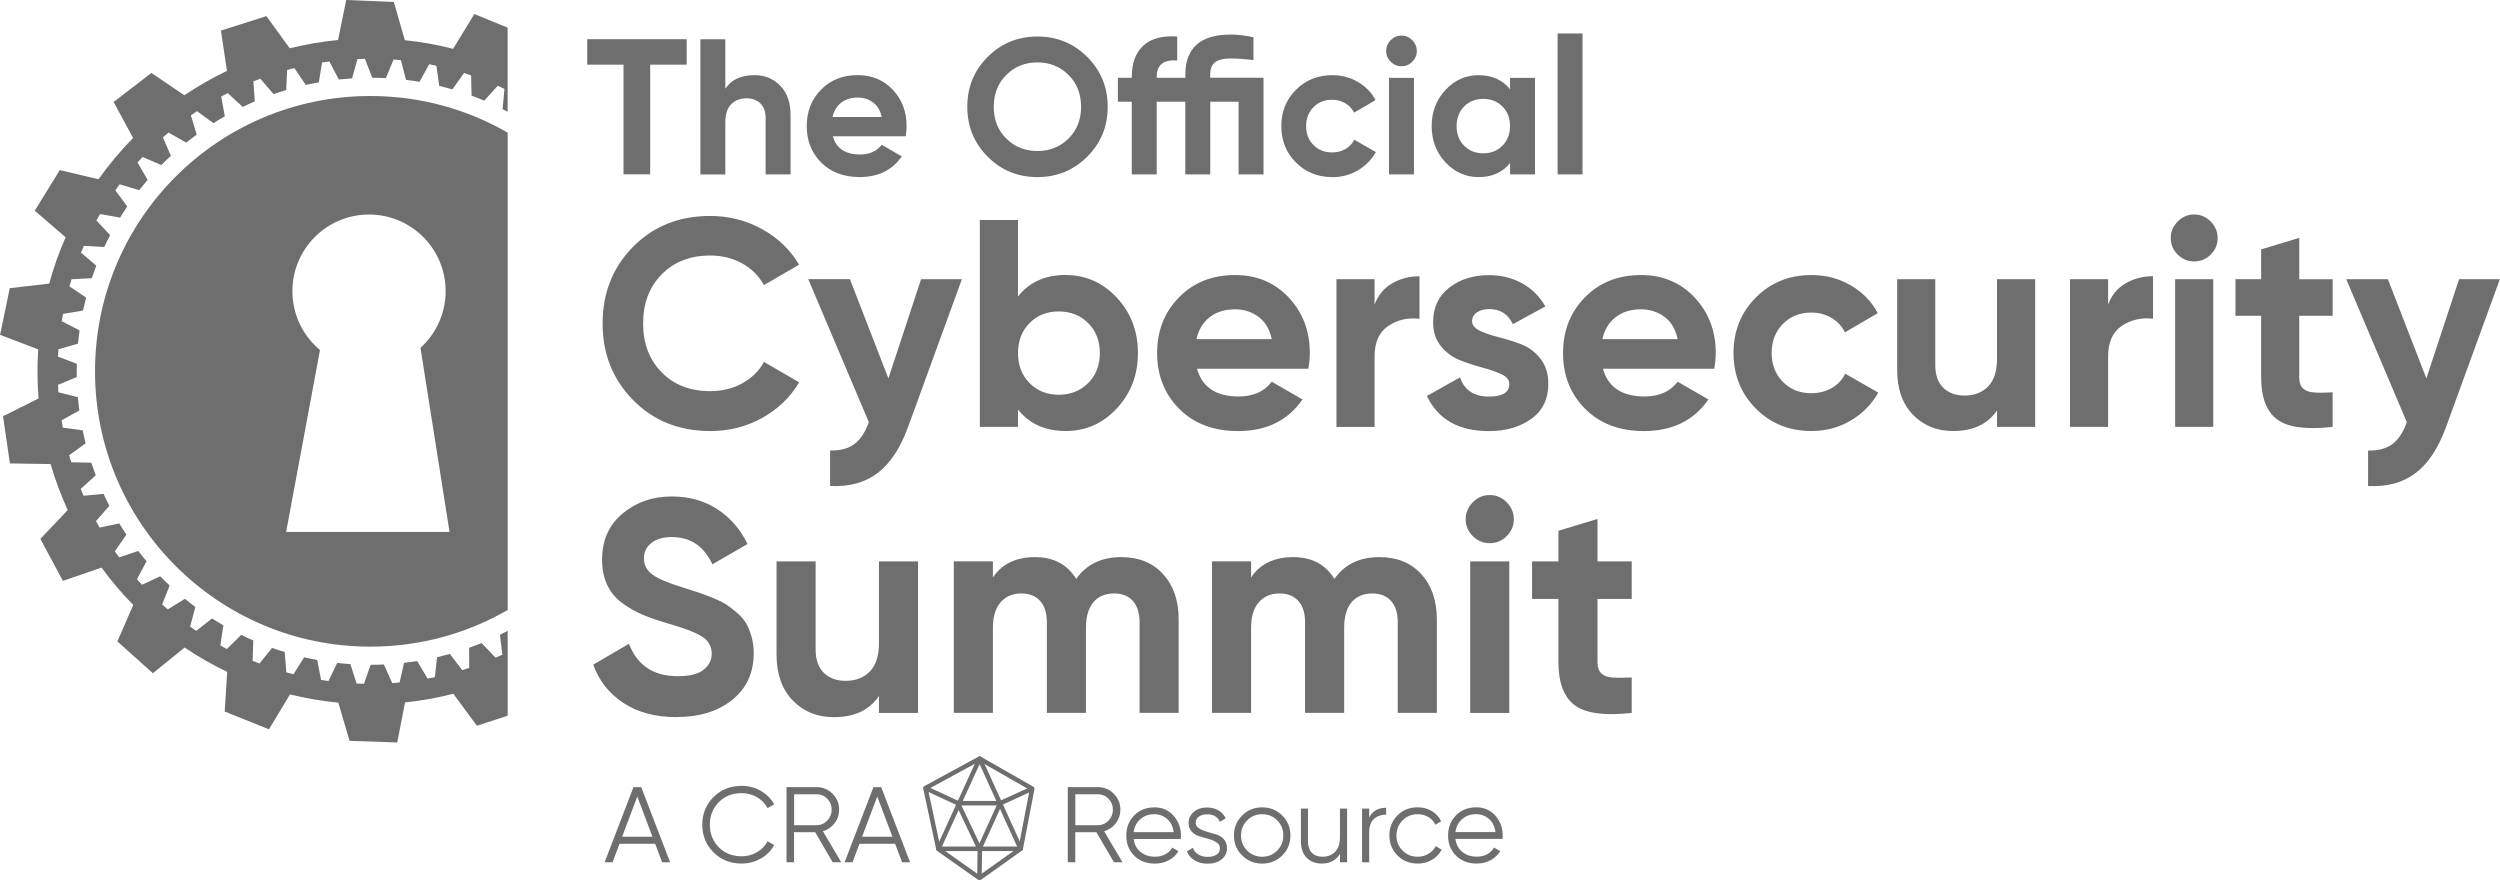
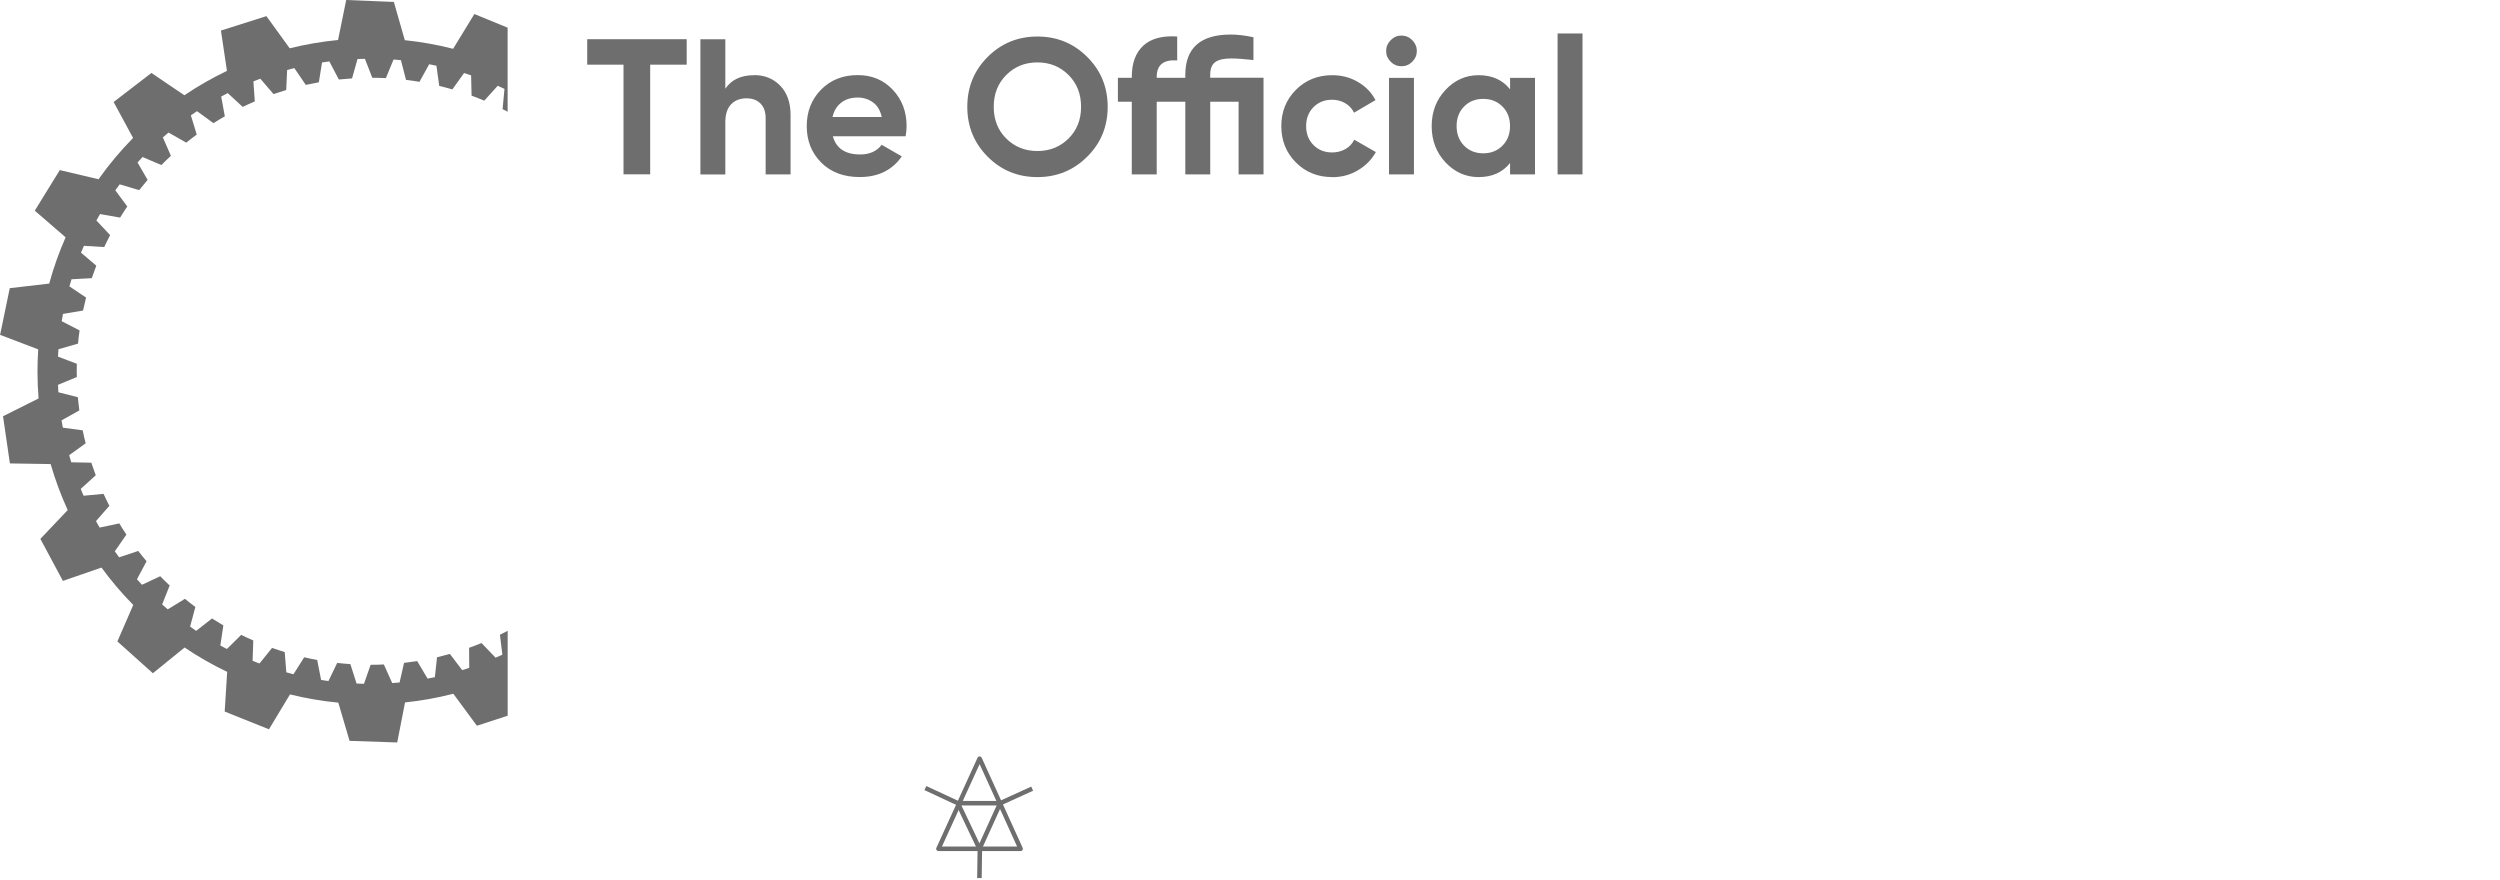
<svg xmlns="http://www.w3.org/2000/svg" xml:space="preserve" width="2.11in" height="0.743in" version="1.1" style="shape-rendering:geometricPrecision; text-rendering:geometricPrecision; image-rendering:optimizeQuality; fill-rule:evenodd; clip-rule:evenodd" viewBox="0 0 545.6 192.13">
  <defs>
    <style type="text/css">
   
    .fil0 {fill:#6E6E6E}
    .fil1 {fill:#6E6E6E;fill-rule:nonzero}
   
  </style>
  </defs>
  <g id="Layer_x0020_1">
-     <path class="fil0" d="M80.82 20.95c10.91,0 21.15,2.91 29.97,8l0 104.18c-8.82,5.09 -19.06,8 -29.97,8 -33.19,0 -60.09,-26.9 -60.09,-60.09 0,-33.19 26.9,-60.09 60.09,-60.09zm-0.29 25.87c9.23,0 16.72,7.48 16.72,16.72 0,4.91 -2.12,9.32 -5.49,12.38l6.34 40.17 -35.66 0 7.39 -39.7c-3.68,-3.07 -6.02,-7.68 -6.02,-12.85 0,-9.23 7.48,-16.72 16.72,-16.72z" />
    <path class="fil0" d="M81.25 16.97c0.99,0.01 1.98,0.03 2.96,0.08l1.67 -4.06 1.61 0.14 1.11 4.3c0.99,0.12 1.96,0.26 2.94,0.43l2.12 -3.84 1.58 0.33 0.61 4.4c0.97,0.23 1.92,0.49 2.87,0.76l2.55 -3.57 1.54 0.51 0.1 4.43c0.93,0.34 1.86,0.71 2.77,1.09l2.94 -3.25 1.47 0.68 -0.41 4.42c0.37,0.19 0.73,0.38 1.1,0.57l0 -18.35 -7.26 -2.98 -4.64 7.59c-3.42,-0.88 -6.94,-1.51 -10.54,-1.88l0 -0 -2.39 -8.35 -10.4 -0.42 -1.78 8.73c-3.6,0.35 -7.13,0.96 -10.55,1.81l-5.09 -7.02 -9.92 3.15 1.31 8.8c-3.24,1.55 -6.34,3.33 -9.29,5.32l0 0 -7.19 -4.87 -8.25 6.34 4.24 7.84 0.01 0c-2.75,2.8 -5.28,5.81 -7.55,9.03l-0 -0.01 -8.45 -2 -5.46 8.86 6.73 5.81c-1.43,3.25 -2.63,6.62 -3.58,10.1l-8.61 1 -2.11 10.19 8.32 3.17c-0.1,1.59 -0.16,3.19 -0.16,4.8 0,1.99 0.08,3.96 0.24,5.91l-0 -0 -7.76 3.88 1.5 10.3 8.89 0.14c1,3.46 2.25,6.81 3.73,10.04l-5.97 6.29 4.92 9.17 8.42 -2.91c2.11,2.89 4.43,5.62 6.94,8.16l-0.01 0 -3.46 7.96 7.75 6.94 6.92 -5.61c2.95,1.99 6.06,3.77 9.29,5.31l-0.54 8.66 9.66 3.88 4.59 -7.62c3.43,0.85 6.96,1.46 10.56,1.8l-0.01 0.01 2.45 8.33 10.4 0.35 1.71 -8.74c3.6,-0.37 7.12,-1.01 10.54,-1.89l5.14 6.98 6.72 -2.19 0 -18.53c-0.56,0.3 -1.12,0.58 -1.69,0.86l0.53 4.35 -1.48 0.66 -3.07 -3.2c-0.89,0.37 -1.8,0.71 -2.71,1.04l0.03 4.38 -1.54 0.49 -2.68 -3.53c-0.93,0.26 -1.87,0.5 -2.81,0.72l-0.47 4.35 -1.59 0.31 -2.27 -3.82c-0.95,0.15 -1.91,0.28 -2.87,0.39l-0.97 4.28 -1.61 0.13 -1.82 -4.06c-0.96,0.04 -1.92,0.07 -2.89,0.07l-1.45 4.15 -1.62 -0.06 -1.35 -4.24c-0.97,-0.07 -1.93,-0.15 -2.88,-0.26l-1.91 3.96 -1.6 -0.24 -0.85 -4.36c-0.95,-0.18 -1.9,-0.37 -2.84,-0.59l-2.34 3.7 -1.56 -0.42 -0.35 -4.42c-0.93,-0.28 -1.85,-0.59 -2.76,-0.91l-2.75 3.41 -1.5 -0.6 0.15 -4.43c-0.89,-0.39 -1.77,-0.79 -2.64,-1.22l-3.12 3.08 -1.43 -0.76 0.66 -4.39c-0.84,-0.49 -1.66,-0.99 -2.48,-1.51l-3.45 2.7 -1.33 -0.92 1.15 -4.29c-0.77,-0.58 -1.54,-1.17 -2.28,-1.78l-3.75 2.3 -1.22 -1.07 1.64 -4.14c-0.7,-0.66 -1.39,-1.33 -2.06,-2.02l-3.99 1.86 -1.09 -1.2 2.1 -3.93c-0.63,-0.74 -1.23,-1.48 -1.82,-2.25l-4.17 1.39 -0.94 -1.31 2.53 -3.65c-0.54,-0.8 -1.06,-1.62 -1.56,-2.44l-4.29 0.91 -0.79 -1.41 2.92 -3.34c-0.44,-0.86 -0.87,-1.73 -1.27,-2.61l-4.36 0.41 -0.62 -1.49 3.28 -2.98c-0.34,-0.9 -0.66,-1.82 -0.97,-2.74l-4.38 -0.09 -0.45 -1.55 3.6 -2.59c-0.24,-0.94 -0.46,-1.88 -0.65,-2.83l-4.34 -0.59 -0.27 -1.59 3.88 -2.17c-0.13,-0.95 -0.23,-1.91 -0.32,-2.88l-4.26 -1.08 -0.08 -1.62 4.11 -1.71c-0.01,-0.42 -0.02,-0.83 -0.02,-1.25 0,-0.55 0.01,-1.1 0.02,-1.64l-4.11 -1.56 0.1 -1.61 4.27 -1.23c0.09,-0.97 0.2,-1.92 0.34,-2.88l-3.9 -2.01 0.28 -1.59 4.38 -0.74c0.2,-0.95 0.42,-1.89 0.66,-2.83l-3.64 -2.44 0.46 -1.55 4.43 -0.24c0.31,-0.92 0.64,-1.83 0.98,-2.73l-3.34 -2.84 0.64 -1.49 4.43 0.27c0.41,-0.88 0.84,-1.74 1.29,-2.6l-3 -3.2 0.8 -1.4 4.37 0.77c0.51,-0.82 1.03,-1.64 1.57,-2.43l-2.61 -3.53 0.95 -1.3 4.26 1.27c0.6,-0.76 1.21,-1.5 1.84,-2.24l-2.2 -3.8 1.1 -1.19 4.1 1.75c0.68,-0.69 1.37,-1.36 2.08,-2.01l-1.75 -4.03 1.23 -1.05 3.87 2.2c0.75,-0.6 1.51,-1.19 2.29,-1.76l-1.28 -4.2 1.34 -0.91 3.59 2.62c0.82,-0.52 1.64,-1.02 2.48,-1.5l-0.79 -4.31 1.43 -0.75 3.26 3.01c0.87,-0.42 1.75,-0.82 2.64,-1.2l-0.3 -4.37 1.51 -0.58 2.89 3.36c0.91,-0.32 1.83,-0.61 2.76,-0.89l0.2 -4.38 1.57 -0.41 2.5 3.67c0.94,-0.21 1.89,-0.4 2.85,-0.57l0.7 -4.33 1.6 -0.22 2.06 3.94c0.96,-0.1 1.92,-0.18 2.89,-0.24l1.19 -4.23 1.62 -0.04 1.61 4.15z" />
    <path class="fil1" d="M149.86 8.55l0 5.56 -7.97 0 0 23.94 -5.82 0 0 -23.94 -7.92 0 0 -5.56 21.7 0zm14.71 7.84c2.3,0 4.21,0.77 5.71,2.32 1.5,1.55 2.25,3.68 2.25,6.41l0 12.94 -5.44 0 0 -12.26c0,-1.4 -0.38,-2.48 -1.14,-3.22 -0.76,-0.75 -1.77,-1.12 -3.03,-1.12 -1.4,0 -2.53,0.43 -3.37,1.31 -0.84,0.87 -1.26,2.18 -1.26,3.92l0 11.38 -5.44 0 0 -29.5 5.44 0 0 10.79c1.32,-1.97 3.41,-2.95 6.28,-2.95zm17.19 13.36c0.73,2.64 2.71,3.96 5.94,3.96 2.08,0 3.65,-0.7 4.72,-2.11l4.38 2.53c-2.08,3.01 -5.14,4.51 -9.19,4.51 -3.48,0 -6.28,-1.05 -8.39,-3.16 -2.11,-2.11 -3.16,-4.76 -3.16,-7.97 0,-3.18 1.04,-5.82 3.12,-7.94 2.08,-2.12 4.75,-3.18 8.01,-3.18 3.09,0 5.64,1.07 7.65,3.2 2.01,2.14 3.01,4.78 3.01,7.92 0,0.7 -0.07,1.45 -0.21,2.23l-15.89 0zm-0.08 -4.21l10.75 0c-0.31,-1.43 -0.95,-2.5 -1.92,-3.2 -0.97,-0.7 -2.07,-1.05 -3.31,-1.05 -1.46,0 -2.67,0.37 -3.62,1.12 -0.96,0.74 -1.59,1.79 -1.9,3.14zm55.59 8.66c-2.98,2.96 -6.6,4.45 -10.87,4.45 -4.27,0 -7.89,-1.48 -10.85,-4.45 -2.96,-2.96 -4.45,-6.59 -4.45,-10.89 0,-4.3 1.48,-7.93 4.45,-10.89 2.96,-2.96 6.58,-4.45 10.85,-4.45 4.27,0 7.89,1.48 10.87,4.45 2.98,2.96 4.47,6.6 4.47,10.89 0,4.3 -1.49,7.93 -4.47,10.89zm-17.66 -3.96c1.83,1.81 4.09,2.72 6.79,2.72 2.7,0 4.96,-0.91 6.79,-2.72 1.83,-1.81 2.74,-4.12 2.74,-6.93 0,-2.81 -0.91,-5.13 -2.74,-6.95 -1.83,-1.83 -4.09,-2.74 -6.79,-2.74 -2.7,0 -4.96,0.91 -6.79,2.74 -1.83,1.83 -2.74,4.14 -2.74,6.95 0,2.81 0.91,5.12 2.74,6.93zm56.14 -13.25l0 21.07 -5.44 0 0 -15.85 -6.19 0 0 15.85 -5.44 0 0 -15.85 -6.24 0 0 15.85 -5.44 0 0 -15.85 -3.03 0 0 -5.23 3.03 0 0 -0.21c0,-2.98 0.83,-5.24 2.49,-6.79 1.66,-1.55 4.13,-2.22 7.42,-2.02l0 5.23c-2.98,-0.22 -4.47,0.97 -4.47,3.58l0 0.21 6.24 0 0 -0.63c0,-5.87 3.3,-8.81 9.9,-8.81 1.52,0 3.18,0.2 4.97,0.59l0 4.97c-1.94,-0.22 -3.6,-0.34 -4.97,-0.34 -1.49,0 -2.61,0.26 -3.35,0.78 -0.74,0.52 -1.12,1.45 -1.12,2.8l0 0.63 11.63 0zm15 21.66c-3.18,0 -5.82,-1.07 -7.94,-3.2 -2.12,-2.13 -3.18,-4.78 -3.18,-7.92 0,-3.15 1.06,-5.79 3.18,-7.92 2.12,-2.13 4.77,-3.2 7.94,-3.2 2.05,0 3.92,0.49 5.61,1.48 1.69,0.98 2.96,2.3 3.83,3.96l-4.68 2.74c-0.42,-0.87 -1.06,-1.56 -1.92,-2.06 -0.86,-0.51 -1.82,-0.76 -2.89,-0.76 -1.63,0 -2.98,0.54 -4.05,1.62 -1.07,1.08 -1.6,2.47 -1.6,4.15 0,1.66 0.53,3.03 1.6,4.11 1.07,1.08 2.42,1.62 4.05,1.62 1.1,0 2.07,-0.25 2.93,-0.74 0.86,-0.49 1.5,-1.17 1.92,-2.04l4.72 2.7c-0.93,1.66 -2.23,2.98 -3.92,3.98 -1.69,1 -3.55,1.5 -5.61,1.5zm15.09 -24.19c-0.9,0 -1.68,-0.33 -2.34,-0.99 -0.66,-0.66 -0.99,-1.44 -0.99,-2.34 0,-0.9 0.33,-1.69 0.99,-2.36 0.66,-0.67 1.44,-1.01 2.34,-1.01 0.93,0 1.72,0.34 2.38,1.01 0.66,0.67 0.99,1.46 0.99,2.36 0,0.9 -0.33,1.68 -0.99,2.34 -0.66,0.66 -1.45,0.99 -2.38,0.99zm-2.7 23.6l0 -21.07 5.44 0 0 21.07 -5.44 0zm26.42 -21.07l5.44 0 0 21.07 -5.44 0 0 -2.49c-1.63,2.05 -3.92,3.08 -6.87,3.08 -2.81,0 -5.22,-1.08 -7.23,-3.22 -2.01,-2.15 -3.01,-4.78 -3.01,-7.9 0,-3.12 1,-5.75 3.01,-7.9 2.01,-2.15 4.42,-3.22 7.23,-3.22 2.95,0 5.24,1.03 6.87,3.08l0 -2.49zm-10.03 14.81c1.1,1.11 2.49,1.66 4.17,1.66 1.69,0 3.08,-0.55 4.19,-1.66 1.11,-1.11 1.66,-2.54 1.66,-4.28 0,-1.74 -0.55,-3.17 -1.66,-4.28 -1.11,-1.11 -2.51,-1.66 -4.19,-1.66 -1.69,0 -3.08,0.55 -4.17,1.66 -1.1,1.11 -1.64,2.54 -1.64,4.28 0,1.74 0.55,3.17 1.64,4.28zm20.4 6.26l0 -30.76 5.44 0 0 30.76 -5.44 0z" />
-     <path class="fil1" d="M154.98 94.07c-6.79,0 -12.4,-2.26 -16.83,-6.77 -4.43,-4.51 -6.64,-10.08 -6.64,-16.7 0,-6.66 2.21,-12.24 6.64,-16.73 4.43,-4.49 10.04,-6.74 16.83,-6.74 4.08,0 7.86,0.96 11.32,2.87 3.46,1.91 6.16,4.5 8.09,7.77l-7.67 4.45c-1.12,-2.02 -2.71,-3.6 -4.77,-4.74 -2.06,-1.14 -4.38,-1.71 -6.96,-1.71 -4.38,0 -7.92,1.38 -10.61,4.13 -2.69,2.75 -4.03,6.32 -4.03,10.7 0,4.34 1.34,7.89 4.03,10.64 2.69,2.75 6.22,4.13 10.61,4.13 2.58,0 4.91,-0.57 7,-1.71 2.08,-1.14 3.66,-2.7 4.74,-4.67l7.67 4.45c-1.93,3.27 -4.62,5.86 -8.06,7.77 -3.44,1.91 -7.22,2.87 -11.35,2.87zm46.04 -33.14l8.9 0 -11.76 32.29c-1.68,4.6 -3.9,7.95 -6.66,10.04 -2.77,2.08 -6.21,3.02 -10.34,2.8l0 -7.74c2.24,0.04 4.01,-0.43 5.32,-1.42 1.31,-0.99 2.35,-2.58 3.13,-4.77l-13.22 -31.21 9.09 0 8.4 21.66 7.14 -21.66zm31.59 -0.9c4.34,0 8.05,1.64 11.12,4.93 3.07,3.29 4.61,7.32 4.61,12.09 0,4.77 -1.54,8.8 -4.61,12.09 -3.07,3.29 -6.78,4.93 -11.12,4.93 -4.51,0 -8,-1.57 -10.45,-4.71l0 3.8 -8.32 0 0 -45.14 8.32 0 0 16.7c2.45,-3.14 5.93,-4.71 10.45,-4.71zm-7.93 23.57c1.68,1.7 3.8,2.55 6.38,2.55 2.58,0 4.72,-0.85 6.42,-2.55 1.7,-1.7 2.55,-3.88 2.55,-6.54 0,-2.67 -0.85,-4.85 -2.55,-6.54 -1.7,-1.7 -3.84,-2.55 -6.42,-2.55 -2.58,0 -4.71,0.85 -6.38,2.55 -1.68,1.7 -2.51,3.88 -2.51,6.54 0,2.67 0.84,4.85 2.51,6.54zm36.56 -3.13c1.12,4.04 4.15,6.06 9.09,6.06 3.18,0 5.59,-1.07 7.22,-3.22l6.71 3.87c-3.18,4.6 -7.87,6.9 -14.06,6.9 -5.33,0 -9.61,-1.61 -12.83,-4.84 -3.22,-3.22 -4.84,-7.29 -4.84,-12.19 0,-4.86 1.59,-8.91 4.77,-12.15 3.18,-3.25 7.26,-4.87 12.25,-4.87 4.73,0 8.63,1.63 11.7,4.9 3.07,3.27 4.61,7.31 4.61,12.12 0,1.07 -0.11,2.21 -0.32,3.42l-24.31 0zm-0.13 -6.45l16.44 0c-0.47,-2.19 -1.45,-3.83 -2.93,-4.9 -1.48,-1.07 -3.17,-1.61 -5.06,-1.61 -2.24,0 -4.08,0.57 -5.55,1.71 -1.46,1.14 -2.43,2.74 -2.9,4.8zm38.88 -7.54c0.77,-2.06 2.05,-3.61 3.84,-4.64 1.78,-1.03 3.77,-1.55 5.96,-1.55l0 9.29c-2.54,-0.3 -4.8,0.21 -6.8,1.55 -2,1.33 -3,3.55 -3,6.64l0 15.41 -8.32 0 0 -32.24 8.32 0 0 5.54zm21.28 3.61c0,0.86 0.57,1.56 1.71,2.1 1.14,0.54 2.53,1.01 4.16,1.42 1.63,0.41 3.27,0.92 4.9,1.55 1.63,0.62 3.02,1.67 4.16,3.13 1.14,1.46 1.71,3.29 1.71,5.48 0,3.31 -1.24,5.86 -3.71,7.64 -2.47,1.78 -5.56,2.68 -9.25,2.68 -6.62,0 -11.13,-2.56 -13.54,-7.67l7.22 -4.06c0.95,2.79 3.05,4.19 6.32,4.19 2.97,0 4.45,-0.92 4.45,-2.77 0,-0.86 -0.57,-1.56 -1.71,-2.1 -1.14,-0.54 -2.53,-1.02 -4.16,-1.45 -1.63,-0.43 -3.27,-0.97 -4.9,-1.61 -1.63,-0.65 -3.02,-1.67 -4.16,-3.06 -1.14,-1.4 -1.71,-3.15 -1.71,-5.26 0,-3.18 1.17,-5.68 3.51,-7.51 2.34,-1.83 5.26,-2.74 8.74,-2.74 2.62,0 5.01,0.59 7.16,1.77 2.15,1.18 3.85,2.87 5.09,5.06l-7.09 3.87c-1.03,-2.19 -2.75,-3.29 -5.16,-3.29 -1.08,0 -1.97,0.24 -2.68,0.71 -0.71,0.47 -1.06,1.12 -1.06,1.93zm28.56 10.38c1.12,4.04 4.15,6.06 9.09,6.06 3.18,0 5.59,-1.07 7.22,-3.22l6.71 3.87c-3.18,4.6 -7.87,6.9 -14.06,6.9 -5.33,0 -9.61,-1.61 -12.83,-4.84 -3.22,-3.22 -4.84,-7.29 -4.84,-12.19 0,-4.86 1.59,-8.91 4.77,-12.15 3.18,-3.25 7.26,-4.87 12.25,-4.87 4.73,0 8.63,1.63 11.7,4.9 3.07,3.27 4.61,7.31 4.61,12.12 0,1.07 -0.11,2.21 -0.32,3.42l-24.31 0zm-0.13 -6.45l16.44 0c-0.47,-2.19 -1.45,-3.83 -2.93,-4.9 -1.48,-1.07 -3.17,-1.61 -5.06,-1.61 -2.24,0 -4.08,0.57 -5.55,1.71 -1.46,1.14 -2.43,2.74 -2.9,4.8zm45.65 20.05c-4.86,0 -8.91,-1.63 -12.15,-4.9 -3.25,-3.27 -4.87,-7.31 -4.87,-12.12 0,-4.81 1.62,-8.86 4.87,-12.12 3.25,-3.27 7.3,-4.9 12.15,-4.9 3.14,0 6,0.75 8.58,2.26 2.58,1.5 4.54,3.52 5.87,6.06l-7.16 4.19c-0.64,-1.33 -1.62,-2.39 -2.93,-3.16 -1.31,-0.77 -2.78,-1.16 -4.42,-1.16 -2.49,0 -4.56,0.83 -6.19,2.48 -1.63,1.66 -2.45,3.77 -2.45,6.35 0,2.54 0.82,4.63 2.45,6.29 1.63,1.66 3.7,2.48 6.19,2.48 1.68,0 3.17,-0.38 4.48,-1.13 1.31,-0.75 2.29,-1.79 2.93,-3.13l7.22 4.13c-1.42,2.54 -3.42,4.57 -6,6.09 -2.58,1.53 -5.44,2.29 -8.58,2.29zm40.49 -33.14l8.32 0 0 32.24 -8.32 0 0 -3.61c-2.02,3.01 -5.22,4.51 -9.61,4.51 -3.53,0 -6.44,-1.18 -8.74,-3.55 -2.3,-2.36 -3.45,-5.63 -3.45,-9.8l0 -19.79 8.32 0 0 18.76c0,2.15 0.58,3.79 1.74,4.93 1.16,1.14 2.71,1.71 4.64,1.71 2.15,0 3.87,-0.67 5.16,-2 1.29,-1.33 1.93,-3.33 1.93,-6l0 -17.41zm24.24 5.54c0.77,-2.06 2.05,-3.61 3.84,-4.64 1.78,-1.03 3.77,-1.55 5.96,-1.55l0 9.29c-2.54,-0.3 -4.8,0.21 -6.8,1.55 -2,1.33 -3,3.55 -3,6.64l0 15.41 -8.32 0 0 -32.24 8.32 0 0 5.54zm18.76 -9.41c-1.38,0 -2.57,-0.5 -3.58,-1.51 -1.01,-1.01 -1.51,-2.2 -1.51,-3.58 0,-1.38 0.5,-2.58 1.51,-3.61 1.01,-1.03 2.2,-1.55 3.58,-1.55 1.42,0 2.63,0.52 3.64,1.55 1.01,1.03 1.51,2.23 1.51,3.61 0,1.38 -0.5,2.57 -1.51,3.58 -1.01,1.01 -2.22,1.51 -3.64,1.51zm-4.13 36.11l0 -32.24 8.32 0 0 32.24 -8.32 0zm34.37 -24.24l-7.29 0 0 13.41c0,1.12 0.28,1.93 0.84,2.45 0.56,0.52 1.38,0.81 2.45,0.87 1.08,0.07 2.41,0.05 4,-0.03l0 7.54c-5.72,0.64 -9.75,0.11 -12.09,-1.61 -2.34,-1.72 -3.51,-4.79 -3.51,-9.22l0 -13.41 -5.61 0 0 -7.99 5.61 0 0 -6.51 8.32 -2.51 0 9.03 7.29 0 0 7.99zm27.6 -7.99l8.9 0 -11.76 32.29c-1.68,4.6 -3.9,7.95 -6.66,10.04 -2.77,2.08 -6.21,3.02 -10.34,2.8l0 -7.74c2.24,0.04 4.01,-0.43 5.32,-1.42 1.31,-0.99 2.35,-2.58 3.13,-4.77l-13.22 -31.21 9.09 0 8.4 21.66 7.14 -21.66z" />
-     <path class="fil1" d="M147.64 156.51c-4.59,0 -8.44,-1.03 -11.57,-3.08 -3.13,-2.05 -5.34,-4.84 -6.61,-8.37l7.8 -4.56c1.81,4.72 5.36,7.08 10.65,7.08 2.56,0 4.43,-0.46 5.62,-1.39 1.19,-0.93 1.79,-2.09 1.79,-3.51 0,-1.63 -0.73,-2.9 -2.18,-3.8 -1.45,-0.9 -4.06,-1.88 -7.8,-2.94 -2.07,-0.62 -3.82,-1.23 -5.26,-1.85 -1.43,-0.62 -2.87,-1.44 -4.3,-2.48 -1.43,-1.04 -2.52,-2.35 -3.27,-3.94 -0.75,-1.59 -1.12,-3.44 -1.12,-5.56 0,-4.19 1.49,-7.53 4.46,-10.02 2.98,-2.49 6.56,-3.74 10.75,-3.74 3.75,0 7.04,0.92 9.89,2.74 2.84,1.83 5.06,4.38 6.65,7.64l-7.67 4.43c-1.85,-3.97 -4.81,-5.95 -8.86,-5.95 -1.9,0 -3.38,0.43 -4.46,1.29 -1.08,0.86 -1.62,1.97 -1.62,3.34 0,1.46 0.61,2.63 1.82,3.54 1.21,0.9 3.54,1.89 6.98,2.94 1.41,0.44 2.48,0.78 3.21,1.03 0.73,0.24 1.72,0.62 2.98,1.12 1.26,0.51 2.23,0.98 2.91,1.42 0.68,0.44 1.47,1.04 2.35,1.79 0.88,0.75 1.55,1.52 2.02,2.31 0.46,0.79 0.86,1.75 1.19,2.88 0.33,1.12 0.5,2.35 0.5,3.67 0,4.28 -1.55,7.67 -4.66,10.18 -3.11,2.51 -7.15,3.77 -12.14,3.77zm44.18 -33.99l8.53 0 0 33.07 -8.53 0 0 -3.7c-2.07,3.09 -5.36,4.63 -9.85,4.63 -3.62,0 -6.6,-1.21 -8.96,-3.64 -2.36,-2.42 -3.54,-5.78 -3.54,-10.05l0 -20.3 8.53 0 0 19.25c0,2.21 0.6,3.89 1.79,5.06 1.19,1.17 2.78,1.75 4.76,1.75 2.2,0 3.97,-0.68 5.29,-2.05 1.32,-1.37 1.98,-3.42 1.98,-6.15l0 -17.86zm52.91 -0.93c3.79,0 6.82,1.23 9.09,3.7 2.27,2.47 3.41,5.78 3.41,9.92l0 20.37 -8.53 0 0 -19.78c0,-1.98 -0.48,-3.53 -1.45,-4.63 -0.97,-1.1 -2.34,-1.65 -4.1,-1.65 -1.94,0 -3.45,0.64 -4.53,1.92 -1.08,1.28 -1.62,3.13 -1.62,5.56l0 18.58 -8.53 0 0 -19.78c0,-1.98 -0.49,-3.53 -1.46,-4.63 -0.97,-1.1 -2.34,-1.65 -4.1,-1.65 -1.9,0 -3.41,0.64 -4.53,1.92 -1.12,1.28 -1.69,3.13 -1.69,5.56l0 18.58 -8.53 0 0 -33.07 8.53 0 0 3.51c1.98,-2.95 5.05,-4.43 9.19,-4.43 4.06,0 7.05,1.59 8.99,4.76 2.21,-3.17 5.49,-4.76 9.85,-4.76zm56.35 0c3.79,0 6.82,1.23 9.09,3.7 2.27,2.47 3.41,5.78 3.41,9.92l0 20.37 -8.53 0 0 -19.78c0,-1.98 -0.48,-3.53 -1.45,-4.63 -0.97,-1.1 -2.34,-1.65 -4.1,-1.65 -1.94,0 -3.45,0.64 -4.53,1.92 -1.08,1.28 -1.62,3.13 -1.62,5.56l0 18.58 -8.53 0 0 -19.78c0,-1.98 -0.49,-3.53 -1.46,-4.63 -0.97,-1.1 -2.34,-1.65 -4.1,-1.65 -1.9,0 -3.41,0.64 -4.53,1.92 -1.12,1.28 -1.69,3.13 -1.69,5.56l0 18.58 -8.53 0 0 -33.07 8.53 0 0 3.51c1.98,-2.95 5.05,-4.43 9.19,-4.43 4.06,0 7.05,1.59 8.99,4.76 2.21,-3.17 5.49,-4.76 9.85,-4.76zm24.01 -3.04c-1.41,0 -2.63,-0.52 -3.67,-1.55 -1.04,-1.04 -1.55,-2.26 -1.55,-3.67 0,-1.41 0.52,-2.65 1.55,-3.7 1.04,-1.06 2.26,-1.59 3.67,-1.59 1.45,0 2.7,0.53 3.74,1.59 1.04,1.06 1.55,2.29 1.55,3.7 0,1.41 -0.52,2.63 -1.55,3.67 -1.04,1.04 -2.28,1.55 -3.74,1.55zm-4.23 37.04l0 -33.07 8.53 0 0 33.07 -8.53 0zm35.25 -24.87l-7.47 0 0 13.76c0,1.15 0.29,1.98 0.86,2.51 0.57,0.53 1.41,0.83 2.51,0.89 1.1,0.07 2.47,0.06 4.1,-0.03l0 7.74c-5.86,0.66 -10,0.11 -12.4,-1.65 -2.4,-1.76 -3.6,-4.92 -3.6,-9.46l0 -13.76 -5.75 0 0 -8.2 5.75 0 0 -6.68 8.53 -2.58 0 9.26 7.47 0 0 8.2z" />
-     <path class="fil1" d="M201.75 171.55l11.81 -6.42c0.16,-0.08 0.34,-0.08 0.48,0.01l0 -0 11.47 6.56c0.19,0.11 0.29,0.34 0.24,0.54l-2.51 13.09c-0.03,0.14 -0.11,0.25 -0.22,0.32l-8.97 6.38c-0.18,0.12 -0.4,0.12 -0.57,0l-8.95 -6.31c-0.11,-0.08 -0.18,-0.18 -0.2,-0.3l-2.85 -13.32c-0.05,-0.23 0.07,-0.46 0.28,-0.55zm12.04 -5.42l-11.27 6.12 2.73 12.77 8.5 6 8.54 -6.07 2.41 -12.57 -10.92 -6.25z" />
    <path class="fil1" d="M202.16 171.55l6.99 3.25 9.03 0 6.87 -3.13 0.41 0.9 -6.93 3.16c-0.07,0.04 -0.16,0.06 -0.24,0.06l-9.24 0 0 -0c-0.07,0 -0.14,-0.01 -0.21,-0.05l-7.09 -3.3 0.41 -0.9z" />
    <path class="fil1" d="M214.24 165.37l8.95 19.67c0.11,0.25 0,0.54 -0.25,0.66 -0.07,0.03 -0.14,0.04 -0.21,0.04l-17.93 0c-0.27,0 -0.5,-0.22 -0.5,-0.5 0,-0.09 0.02,-0.17 0.07,-0.24l8.97 -19.63c0.11,-0.25 0.41,-0.36 0.65,-0.24 0.11,0.05 0.2,0.14 0.24,0.24l0 0zm7.73 19.38l-8.18 -17.98 -8.22 17.98 16.4 0z" />
    <path class="fil1" d="M209.49 175.09l4.26 8.97 4.07 -8.97 0.9 0.41 -4.51 9.94c-0.05,0.1 -0.13,0.19 -0.24,0.24 -0.25,0.12 -0.54,0.01 -0.66,-0.24l-4.72 -9.94 0.89 -0.42z" />
    <polygon class="fil1" points="214.34,185.07 214.24,191.64 213.25,191.63 213.35,185.06 " />
-     <path class="fil1" d="M144.5 188.19l-1.52 -4.03 -7.78 0 -1.52 4.03 -1.73 0 6.3 -16.4 1.69 0 6.3 16.4 -1.73 0zm-8.72 -5.58l6.61 0 -3.31 -8.77 -3.31 8.77zm26.08 5.86c-2.48,0 -4.54,-0.82 -6.16,-2.46 -1.62,-1.64 -2.44,-3.65 -2.44,-6.02 0,-2.37 0.81,-4.38 2.44,-6.02 1.62,-1.64 3.68,-2.46 6.16,-2.46 1.52,0 2.91,0.36 4.17,1.09 1.27,0.73 2.24,1.71 2.93,2.94l-1.45 0.84c-0.52,-1 -1.28,-1.8 -2.3,-2.39 -1.01,-0.59 -2.13,-0.89 -3.35,-0.89 -2.05,0 -3.72,0.66 -5.01,1.99 -1.3,1.33 -1.94,2.96 -1.94,4.9 0,1.94 0.65,3.57 1.94,4.9 1.3,1.33 2.97,1.99 5.01,1.99 1.22,0 2.34,-0.3 3.35,-0.89 1.01,-0.59 1.78,-1.39 2.3,-2.39l1.45 0.82c-0.67,1.23 -1.64,2.22 -2.92,2.95 -1.27,0.73 -2.67,1.1 -4.18,1.1zm19.87 -0.28l-3.83 -6.56 -4.61 0 0 6.56 -1.64 0 0 -16.4 6.56 0c1.36,0 2.52,0.48 3.48,1.44 0.96,0.96 1.44,2.12 1.44,3.48 0,1.11 -0.33,2.1 -1,2.96 -0.66,0.87 -1.51,1.45 -2.54,1.74l4 6.77 -1.87 0zm-8.43 -14.85l0 6.75 4.92 0c0.91,0 1.68,-0.33 2.32,-1 0.64,-0.66 0.96,-1.46 0.96,-2.38 0,-0.94 -0.32,-1.73 -0.96,-2.39 -0.64,-0.66 -1.41,-0.98 -2.32,-0.98l-4.92 0zm23.57 14.85l-1.52 -4.03 -7.78 0 -1.52 4.03 -1.73 0 6.3 -16.4 1.69 0 6.3 16.4 -1.73 0zm-8.72 -5.58l6.61 0 -3.31 -8.77 -3.31 8.77zm54.96 5.58l-3.83 -6.56 -4.61 0 0 6.56 -1.64 0 0 -16.4 6.56 0c1.36,0 2.52,0.48 3.48,1.44 0.96,0.96 1.44,2.12 1.44,3.48 0,1.11 -0.33,2.1 -1,2.96 -0.66,0.87 -1.51,1.45 -2.54,1.74l4 6.77 -1.87 0zm-8.43 -14.85l0 6.75 4.92 0c0.91,0 1.68,-0.33 2.32,-1 0.64,-0.66 0.96,-1.46 0.96,-2.38 0,-0.94 -0.32,-1.73 -0.96,-2.39 -0.64,-0.66 -1.41,-0.98 -2.32,-0.98l-4.92 0zm17.24 2.86c1.73,0 3.14,0.61 4.21,1.84 1.07,1.23 1.6,2.67 1.6,4.34 0,0.17 -0.02,0.41 -0.05,0.73l-10.28 0c0.16,1.19 0.66,2.13 1.51,2.82 0.85,0.7 1.9,1.04 3.15,1.04 0.89,0 1.66,-0.18 2.31,-0.55 0.65,-0.37 1.14,-0.85 1.46,-1.44l1.36 0.8c-0.52,0.83 -1.22,1.48 -2.11,1.97 -0.89,0.48 -1.91,0.73 -3.05,0.73 -1.84,0 -3.34,-0.58 -4.5,-1.73 -1.16,-1.16 -1.73,-2.62 -1.73,-4.4 0,-1.75 0.57,-3.21 1.71,-4.38 1.14,-1.17 2.61,-1.76 4.4,-1.76zm0 1.5c-1.22,0 -2.24,0.36 -3.06,1.09 -0.82,0.73 -1.31,1.67 -1.46,2.82l8.74 0c-0.16,-1.23 -0.63,-2.19 -1.43,-2.88 -0.8,-0.69 -1.73,-1.03 -2.79,-1.03zm9.02 1.82c0,0.52 0.24,0.94 0.71,1.25 0.48,0.3 1.05,0.55 1.72,0.75 0.67,0.2 1.34,0.39 2.01,0.58 0.67,0.19 1.24,0.54 1.7,1.04 0.46,0.5 0.7,1.16 0.7,1.98 0,1 -0.39,1.81 -1.18,2.44 -0.79,0.62 -1.81,0.94 -3.06,0.94 -1.12,0 -2.08,-0.25 -2.87,-0.75 -0.79,-0.5 -1.34,-1.15 -1.65,-1.94l1.31 -0.77c0.22,0.61 0.61,1.09 1.18,1.44 0.57,0.35 1.25,0.53 2.03,0.53 0.76,0 1.4,-0.15 1.92,-0.46 0.52,-0.3 0.77,-0.78 0.77,-1.42 0,-0.53 -0.23,-0.95 -0.7,-1.26 -0.47,-0.31 -1.04,-0.57 -1.71,-0.76 -0.67,-0.19 -1.34,-0.38 -2.01,-0.57 -0.67,-0.19 -1.24,-0.53 -1.71,-1.03 -0.47,-0.49 -0.7,-1.14 -0.7,-1.93 0,-0.95 0.38,-1.75 1.14,-2.39 0.76,-0.64 1.71,-0.96 2.87,-0.96 0.95,0 1.79,0.21 2.51,0.64 0.72,0.43 1.25,1.01 1.59,1.74l-1.29 0.75c-0.45,-1.09 -1.39,-1.64 -2.81,-1.64 -0.67,0 -1.25,0.16 -1.73,0.47 -0.48,0.32 -0.73,0.77 -0.73,1.35zm18.89 7.19c-1.2,1.18 -2.65,1.77 -4.37,1.77 -1.72,0 -3.17,-0.59 -4.37,-1.77 -1.2,-1.18 -1.79,-2.64 -1.79,-4.37 0,-1.73 0.6,-3.19 1.79,-4.37 1.19,-1.18 2.65,-1.77 4.37,-1.77 1.72,0 3.17,0.59 4.37,1.77 1.19,1.18 1.79,2.63 1.79,4.37 0,1.73 -0.6,3.19 -1.79,4.37zm-7.65 -1.08c0.89,0.9 1.98,1.35 3.28,1.35 1.3,0 2.39,-0.45 3.28,-1.35 0.89,-0.9 1.33,-1.99 1.33,-3.29 0,-1.3 -0.44,-2.39 -1.33,-3.29 -0.89,-0.9 -1.98,-1.35 -3.28,-1.35 -1.3,0 -2.39,0.45 -3.28,1.35 -0.89,0.9 -1.34,2 -1.34,3.29 0,1.3 0.44,2.39 1.34,3.29zm20.26 -9.15l1.55 0 0 11.71 -1.55 0 0 -1.83c-0.87,1.41 -2.19,2.11 -3.94,2.11 -1.42,0 -2.54,-0.43 -3.36,-1.3 -0.82,-0.87 -1.23,-2.03 -1.23,-3.5l0 -7.19 1.55 0 0 7.19c0,1.05 0.28,1.86 0.83,2.44 0.55,0.58 1.34,0.87 2.35,0.87 1.12,0 2.04,-0.36 2.74,-1.07 0.7,-0.71 1.05,-1.81 1.05,-3.29l0 -6.14zm6.37 1.94c0.72,-1.42 1.95,-2.13 3.7,-2.13l0 1.5c-1.06,0 -1.94,0.31 -2.65,0.94 -0.7,0.62 -1.05,1.61 -1.05,2.95l0 6.51 -1.55 0 0 -11.71 1.55 0 0 1.94zm10.57 10.05c-1.76,0 -3.23,-0.59 -4.4,-1.77 -1.17,-1.18 -1.76,-2.64 -1.76,-4.37 0,-1.73 0.59,-3.19 1.76,-4.37 1.17,-1.18 2.64,-1.77 4.4,-1.77 1.16,0 2.19,0.28 3.12,0.83 0.92,0.55 1.59,1.3 2.01,2.24l-1.27 0.73c-0.31,-0.7 -0.82,-1.26 -1.51,-1.67 -0.7,-0.41 -1.48,-0.62 -2.35,-0.62 -1.3,0 -2.39,0.45 -3.28,1.35 -0.89,0.9 -1.34,2 -1.34,3.29 0,1.3 0.44,2.39 1.34,3.29 0.89,0.9 1.98,1.35 3.28,1.35 0.87,0 1.66,-0.21 2.34,-0.62 0.69,-0.41 1.23,-0.97 1.62,-1.68l1.29 0.75c-0.48,0.94 -1.2,1.68 -2.13,2.23 -0.94,0.55 -1.98,0.82 -3.12,0.82zm12.77 -12.28c1.73,0 3.14,0.61 4.21,1.84 1.07,1.23 1.6,2.67 1.6,4.34 0,0.17 -0.02,0.41 -0.05,0.73l-10.28 0c0.16,1.19 0.66,2.13 1.51,2.82 0.85,0.7 1.9,1.04 3.15,1.04 0.89,0 1.66,-0.18 2.31,-0.55 0.65,-0.37 1.14,-0.85 1.46,-1.44l1.36 0.8c-0.52,0.83 -1.22,1.48 -2.11,1.97 -0.89,0.48 -1.91,0.73 -3.05,0.73 -1.84,0 -3.34,-0.58 -4.5,-1.73 -1.16,-1.16 -1.73,-2.62 -1.73,-4.4 0,-1.75 0.57,-3.21 1.71,-4.38 1.14,-1.17 2.61,-1.76 4.4,-1.76zm0 1.5c-1.22,0 -2.24,0.36 -3.06,1.09 -0.82,0.73 -1.31,1.67 -1.46,2.82l8.74 0c-0.16,-1.23 -0.63,-2.19 -1.43,-2.88 -0.8,-0.69 -1.73,-1.03 -2.79,-1.03z" />
  </g>
</svg>